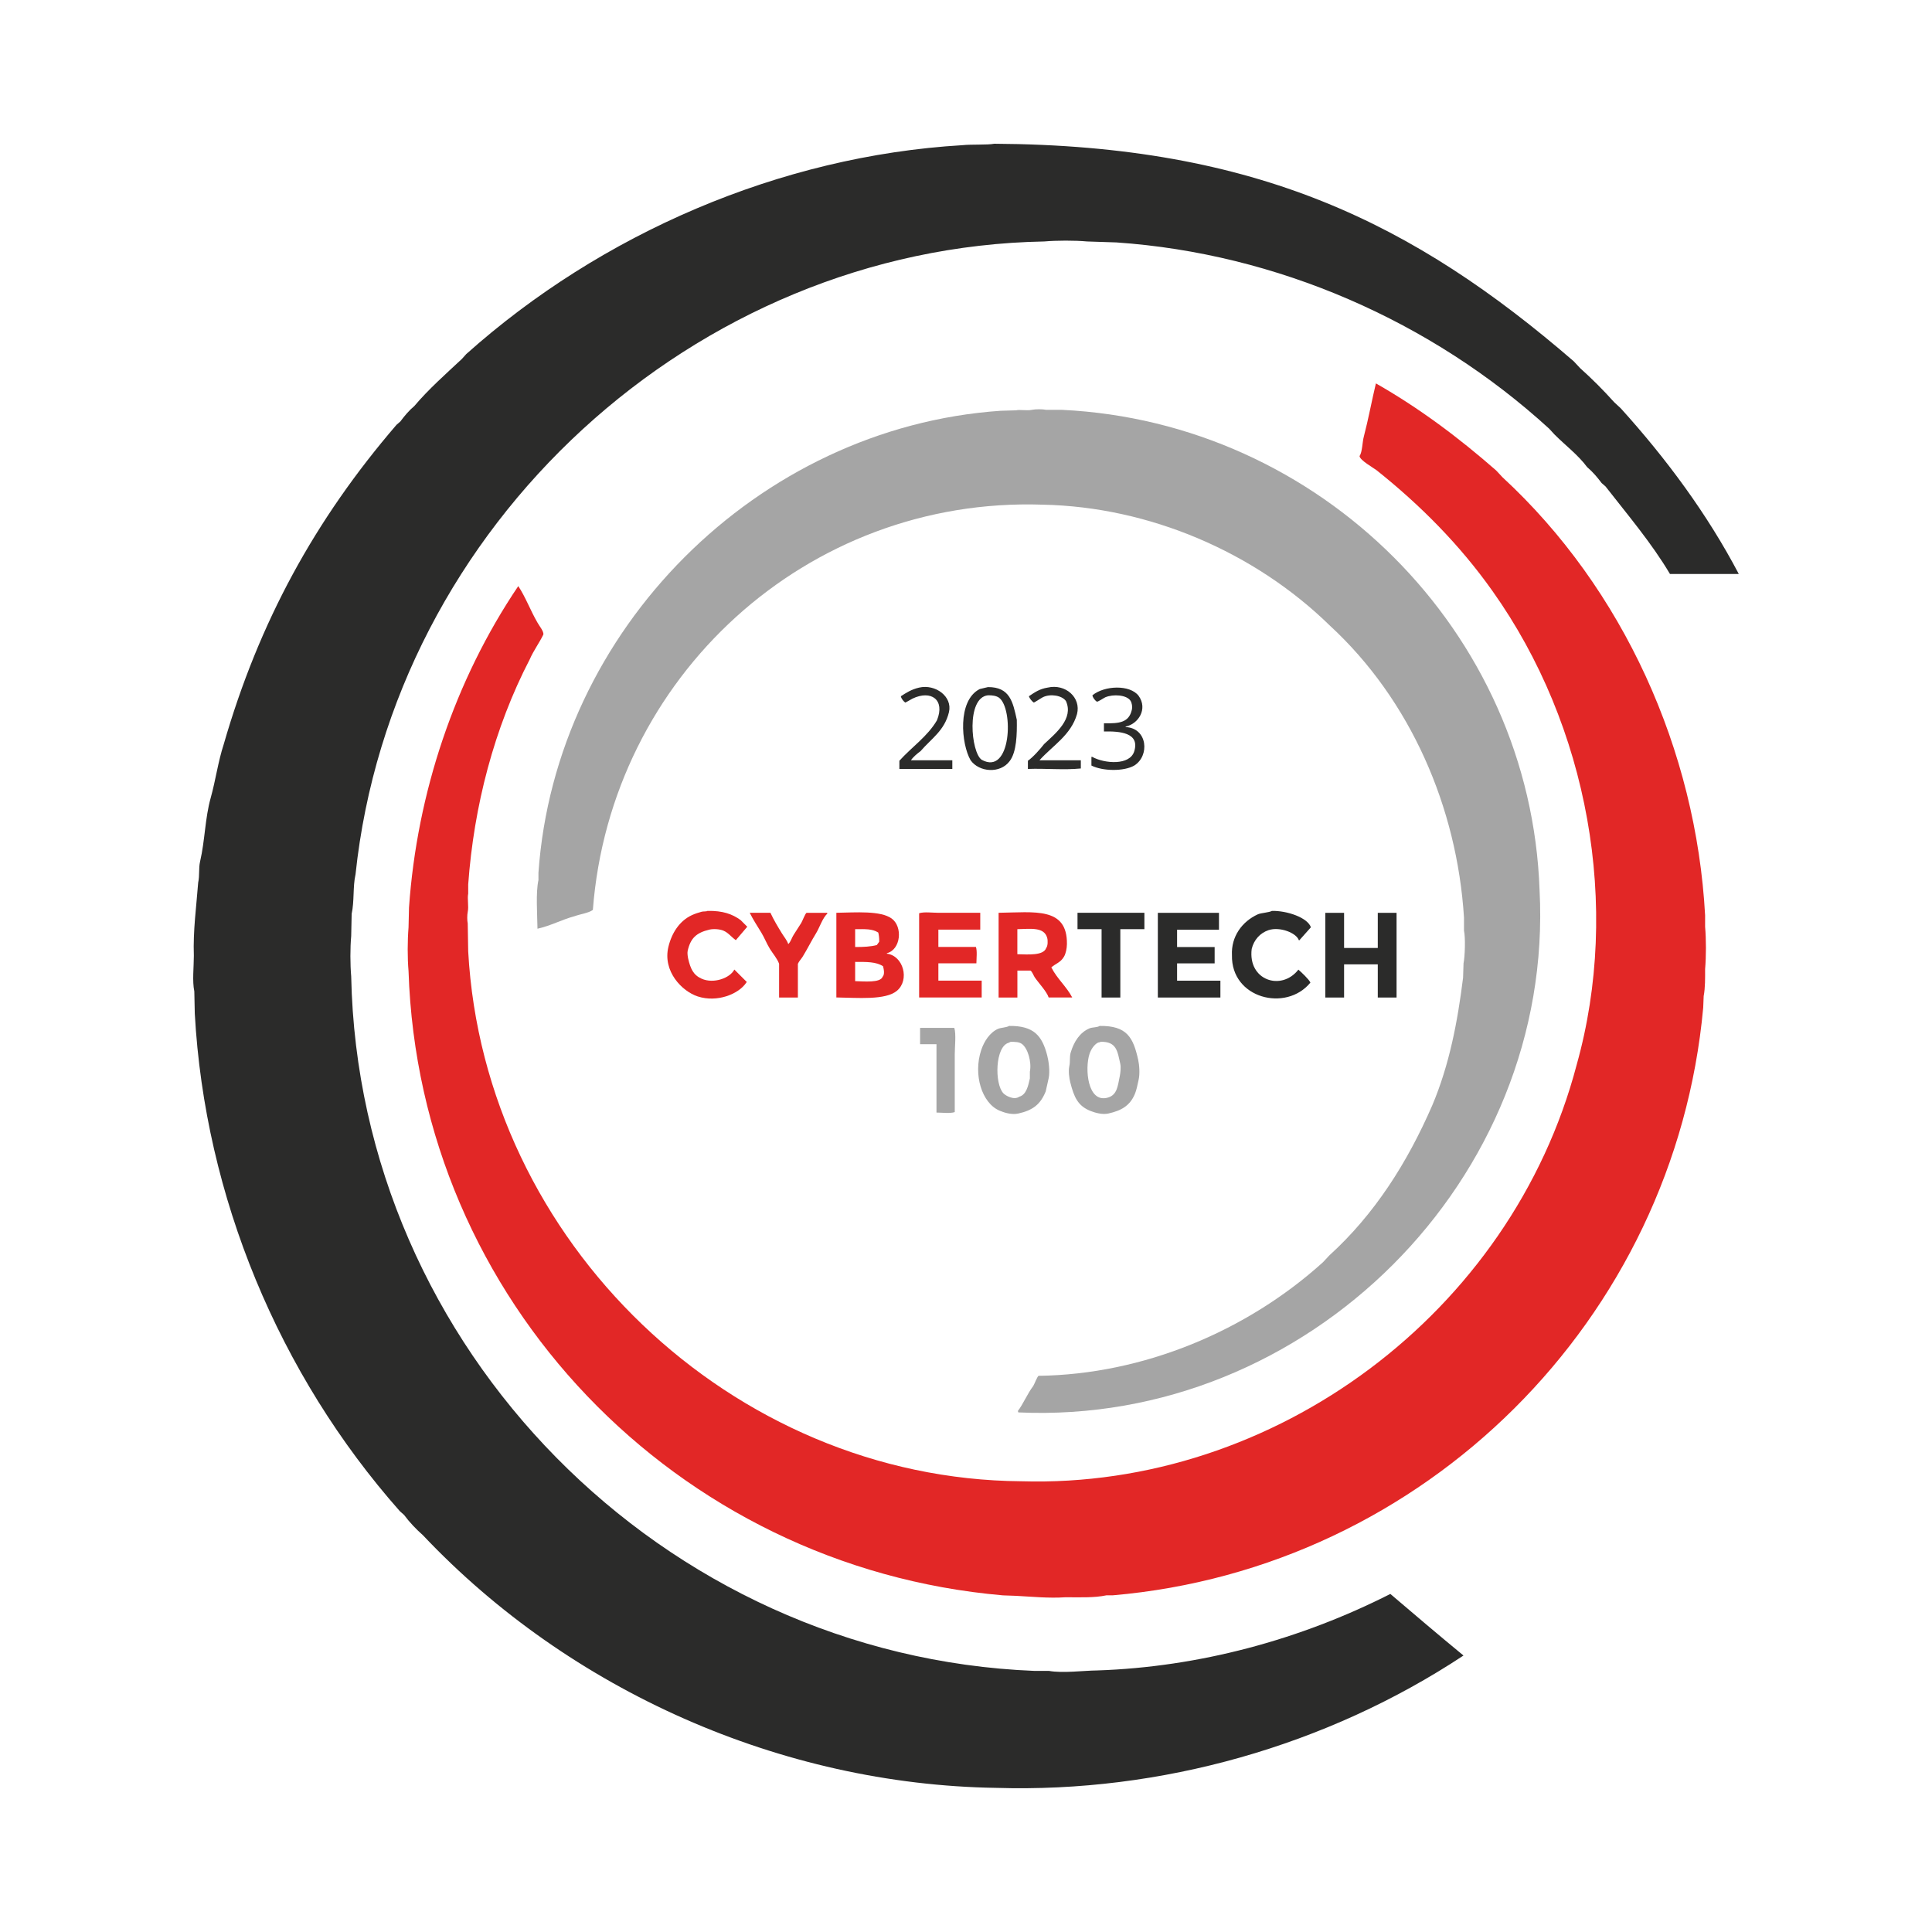
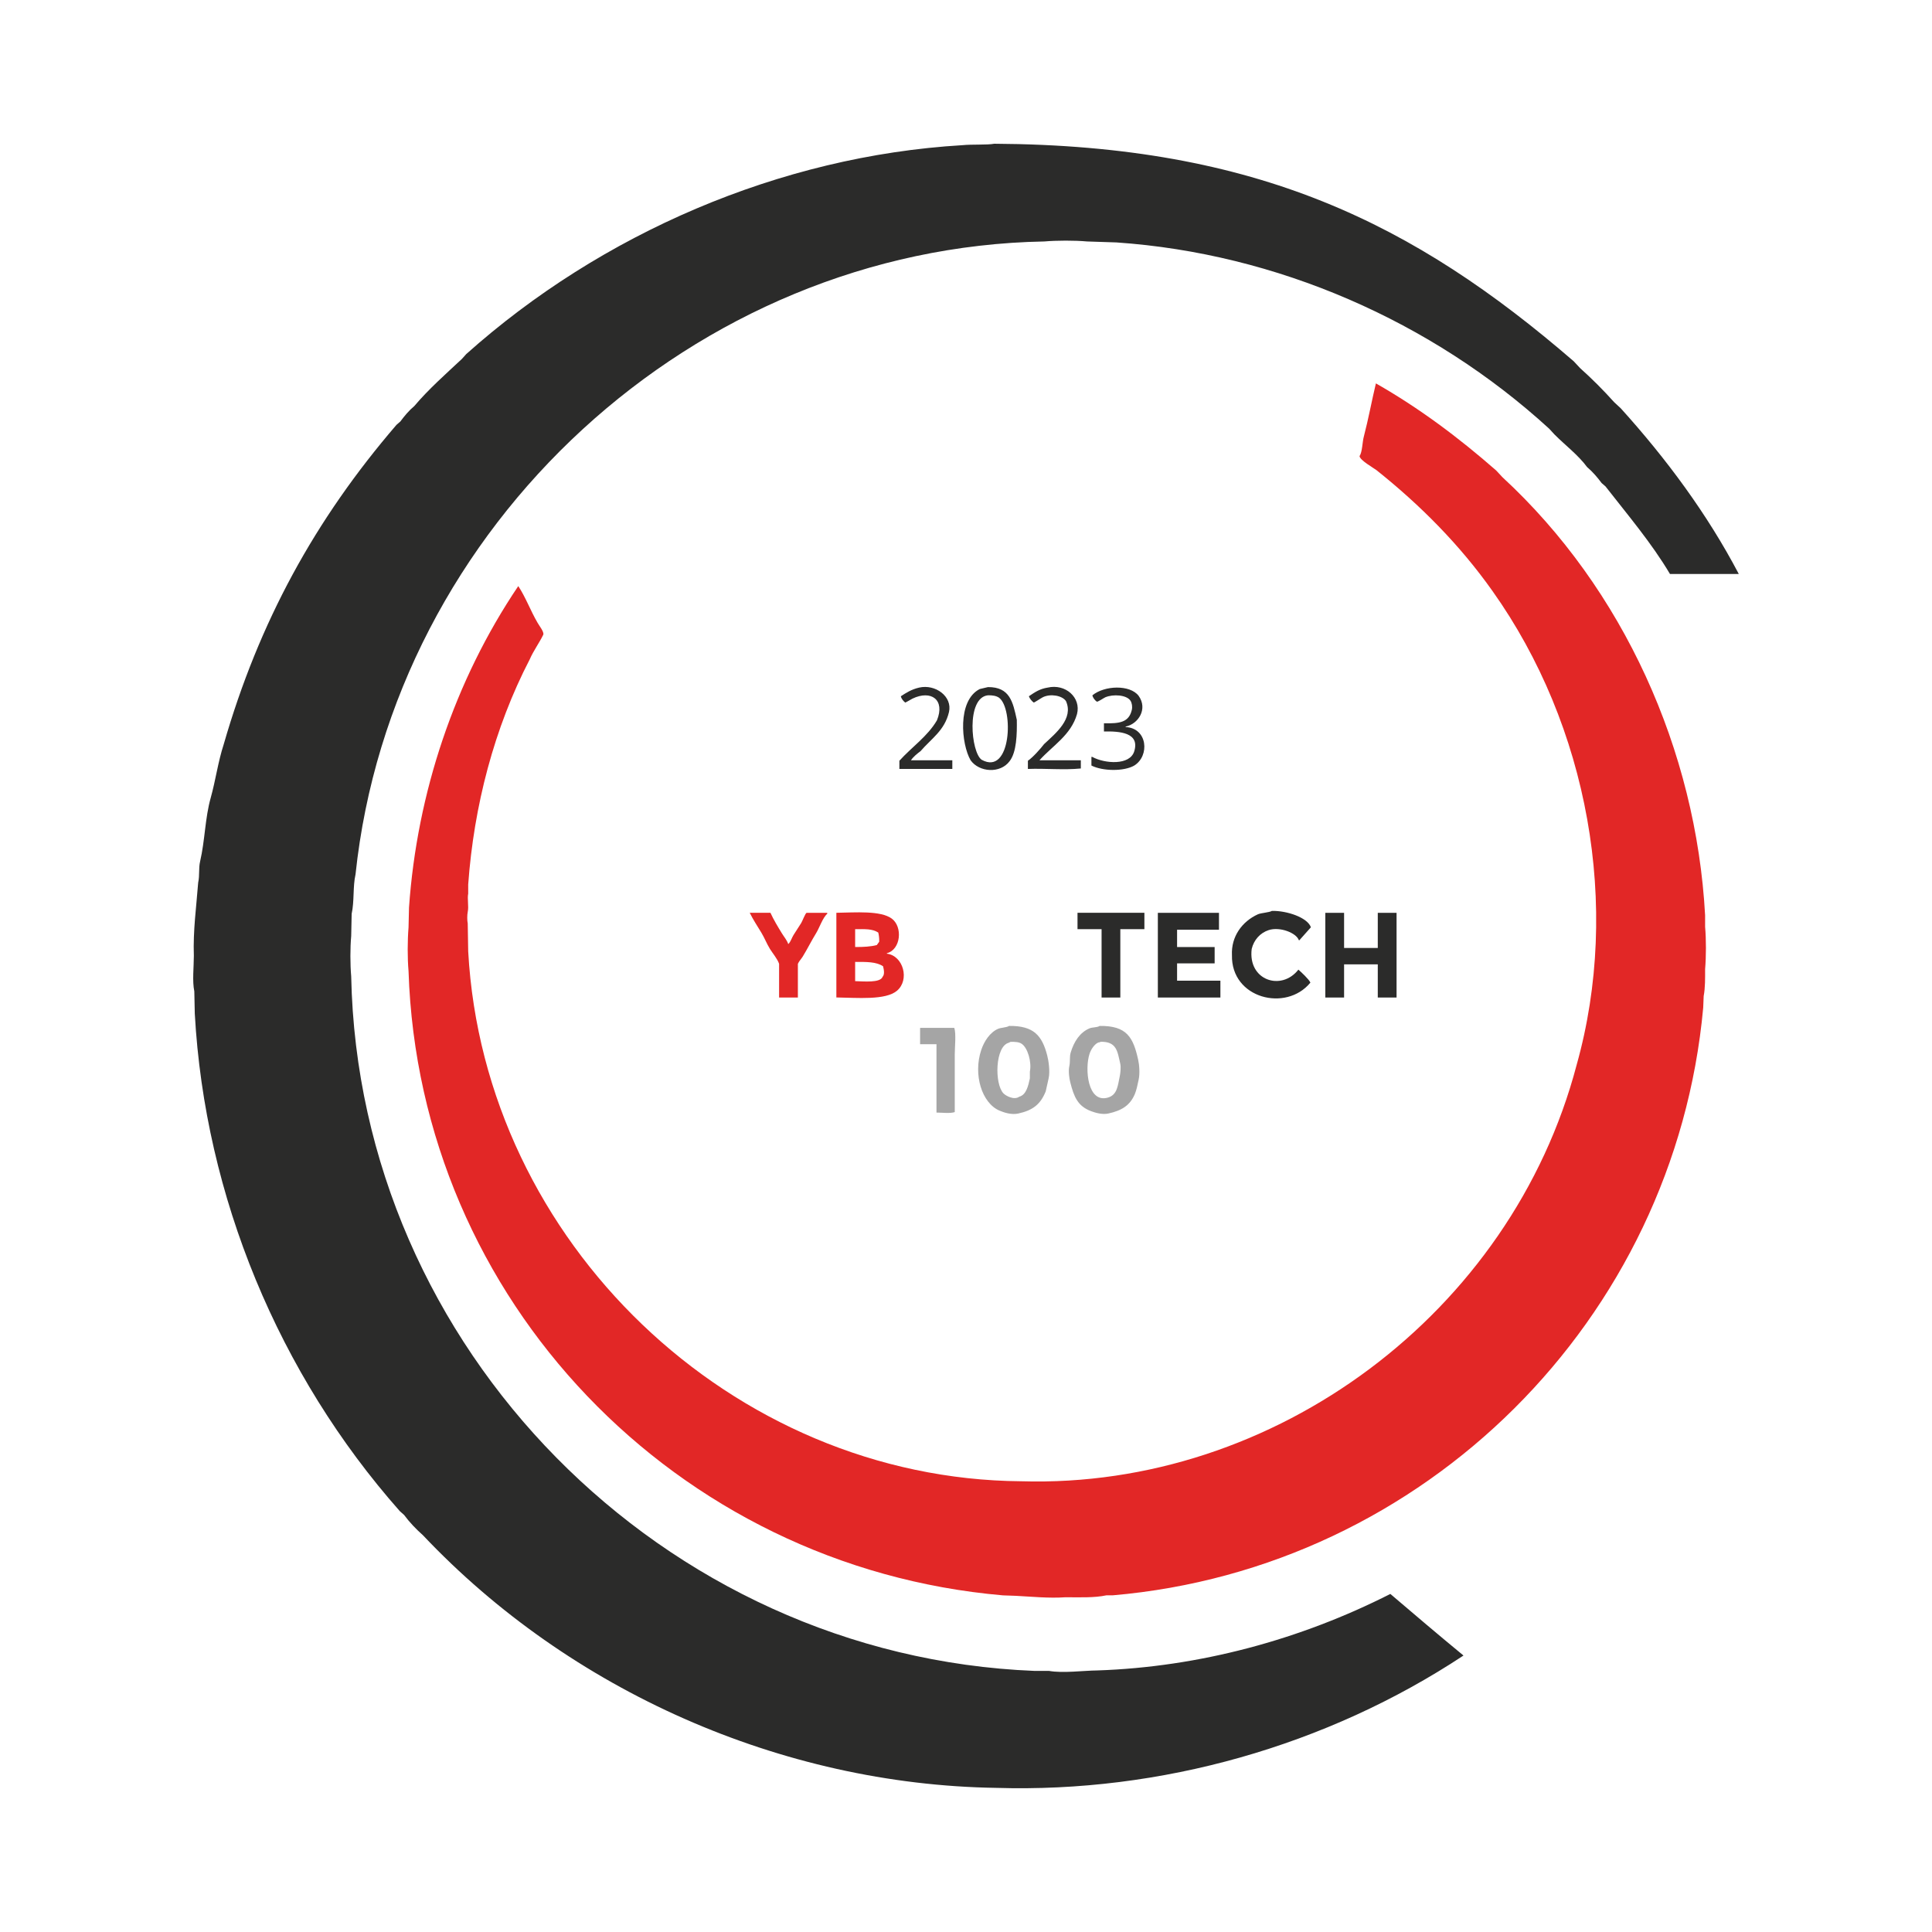
<svg xmlns="http://www.w3.org/2000/svg" id="Layer_1" data-name="Layer 1" viewBox="0 0 500 500">
  <defs>
    <style>      .cls-1 {        fill: #2b2b2a;      }      .cls-1, .cls-2, .cls-3 {        fill-rule: evenodd;        stroke-width: 0px;      }      .cls-2 {        fill: #a5a5a5;      }      .cls-3 {        fill: #e22726;      }    </style>
  </defs>
  <path class="cls-1" d="m419.48,105.7c-.58-.54-1.16-1.08-1.74-1.62-2.78-3.1-5.74-6.06-8.84-8.84-.54-.58-1.08-1.16-1.62-1.74-41.2-35.59-81.98-55.92-149.97-56.3-1.76.35-5.9.12-8.22.37-47.28,2.8-93.57,22.93-128.42,54.06-.37.42-.75.83-1.12,1.25-4.26,3.99-8.55,7.75-12.33,12.21-1.39,1.16-2.53,2.54-3.61,3.99-.33.29-.66.58-1,.87-21.16,24.61-35.6,51.07-44.72,82.71-1.46,4.47-2.08,9.25-3.36,13.83-1.47,5.22-1.48,11.02-2.74,16.44-.43,1.85-.08,3.59-.5,5.48-.47,6.22-1.35,12.44-1.12,18.93,0,2.91-.44,6.56.12,9.22.04,1.91.08,3.82.12,5.73,2.61,47.33,21.75,93.39,53.06,128.79.37.33.75.66,1.12,1,1.42,1.92,3.08,3.65,4.86,5.23,38.07,40.29,92.81,64.54,148.35,65.39,42.59,1.31,85.55-10.86,120.95-34.25-6.34-5.22-12.71-10.63-18.93-15.94-23.36,11.86-49.52,18.92-75.86,19.8-3.44.03-8.93.76-12.46.12h-3.74c-96.26-3.84-174.89-83.49-176.87-179.74-.27-3.12-.28-7.35,0-10.46.04-1.91.08-3.82.12-5.73.72-3.29.28-7.06,1-10.21,9.55-90.42,87.77-162.14,178.24-163.8,3.18-.28,7.91-.29,11.09,0,2.53.08,5.07.17,7.6.25,41.48,2.85,81.54,20.36,111.98,48.2.46.5.91,1,1.37,1.49,2.77,2.79,6.11,5.28,8.47,8.47,1.43,1.21,2.62,2.61,3.74,4.11.33.29.66.58,1,.87,5.74,7.37,11.89,14.59,16.69,22.67h17.81c-8.18-15.57-18.76-29.84-30.52-42.85Zm-163.8,72.12c-.71.17-1.41.33-2.12.5-5.88,2.98-4.78,14.3-2.37,18.43,2.21,3.12,7.66,3.52,10.09.25,1.84-2.36,1.93-7.04,1.87-10.71-1.01-4.65-1.81-8.51-7.47-8.47Zm-1.62,18.81c-2.77-1.86-4.09-16.08,1.62-16.69,1.21-.02,2.15.14,2.86.62,3.83,2.78,3.2,20.31-4.48,16.07Zm-21.3.25v2.12h13.7v-2.24h-10.71c.62-.92,1.6-1.7,2.49-2.37,2.82-3.27,6.21-5.31,7.35-10.09.96-4.06-3.53-7.32-7.72-6.35-1.98.46-3.3,1.31-4.73,2.24.12.63.68,1.29,1.12,1.62.04.08,1.51-.81,1.87-1,4.86-2.34,8.52.3,6.35,5.61-2.42,4.15-6.56,6.95-9.72,10.46Zm37.49-4.36c-.93,1.23-2.98,3.53-4.23,4.36v2.12c4.46-.17,9.34.32,13.7-.12v-2.12h-10.71c3.4-3.79,8.18-6.52,9.72-11.96,1.1-4.27-2.98-7.92-7.6-6.85-2.08.34-3.25,1.16-4.86,2.24.19.57.78,1.3,1.25,1.62.06.11,1.94-1.16,2.37-1.37,1.97-.97,5.01-.45,5.98,1,2.05,4.56-2.68,8.34-5.61,11.09Zm12.46,3.36h-.25v2.24c2.94,1.49,8.46,1.54,11.09,0,4.02-2.49,3.48-9.69-2.24-9.96v-.12c3.29-.67,5.81-4.56,3.36-7.97-2.25-2.93-8.83-2.69-11.96-.12.12.63.67,1.31,1.12,1.62.18.21,1.85-.96,2.24-1.12,2-.84,5.45-.64,6.48.87.4.58.55,1.59.37,2.37-.75,3.27-3.14,3.59-7.22,3.49v2.12c4.08-.07,9.31.28,7.85,5.11-1.12,3.76-7.68,3.22-10.84,1.49Zm45.59,44.84c2.89-.96,7.19.68,7.85,2.62h.12c1-1.12,1.99-2.24,2.99-3.36-.86-2.52-6.21-4.33-10.09-4.24-.66.41-2.77.51-3.61.87-4.15,1.88-6.97,5.81-6.73,10.59-.25,11.19,14,14.8,20.3,7.1-.3-.79-2.45-2.8-3.11-3.36-4.37,5.63-13.11,2.81-12.08-5.36.57-2.35,2.18-4.13,4.36-4.86Zm-38.36,17.44v-17.69h6.23v-4.24h-17.31v4.24h6.23v17.69h4.86Zm25.53-17.56v-4.36h-15.82v21.92h16.19v-4.36h-11.21v-4.48h9.72v-4.23h-9.72v-4.48h10.84Zm45.96,17.56v-21.92h-4.86v9.09h-8.72v-9.09h-4.86v21.92h4.86v-8.59h8.72v8.59h4.86Z" />
  <path class="cls-3" d="m356.08,99.22c11.25,6.4,21.51,14.11,31.14,22.55l1.62,1.74c31.29,28.87,50.11,70.71,52.44,113.35v2.99c.29,3.27.28,7.68,0,10.96,0,2.24.05,4.81-.37,6.98-.04,1-.08,1.99-.12,2.99-7.37,80.74-72.08,145.15-152.83,152.09h-1.62c-3.17.68-7.01.5-10.59.5-4.32.3-8.74-.16-12.83-.37l-3.36-.12c-84.57-7.34-151.04-76.36-153.83-161.55-.3-3.39-.28-7.93,0-11.33.04-1.7.08-3.4.12-5.11,2.06-29.65,11.81-58.81,28.28-83.21,1.93,2.92,3.16,6.36,4.98,9.47.36.69,1.76,2.39,1.49,3.11-1.05,2.15-2.54,4.16-3.49,6.35-9.23,17.8-14.47,37.98-15.94,58.29v2.37c-.28,1.33.19,3.25-.12,4.73-.16.77-.17,2.22,0,2.99.04,2.41.08,4.82.12,7.22,4.14,75.27,68.31,136.57,143.12,137.14,65.62,1.97,126.86-43.58,143.74-107.74,11.51-41.01,3.04-87.75-21.8-122.69-8.46-11.94-18.67-22.22-30.02-31.26-.91-.67-4.22-2.53-4.36-3.61.74-1.11.71-3.65,1.12-5.11,1.17-4.46,2.05-9.3,3.11-13.7Z" />
-   <path class="cls-2" d="m139.1,240.34c-.05-3.75-.47-9.34.25-12.58v-1.87c4.36-62.83,56.69-115.24,119.58-119.58l3.99-.12c1.13-.24,2.82.15,4.11-.12.96-.2,2.78-.21,3.74,0h4.11c66.57,3.2,121.24,57.23,123.56,124.31,3.88,74.8-60.1,138.56-134.9,135.15l-.12-.37c1.34-1.72,2.46-4.47,3.99-6.48.31-.5.99-2.37,1.37-2.62,27.03-.35,53.84-11.52,73.61-29.4l1.62-1.74c11.78-10.7,20.23-24.08,26.66-38.86,4.42-10.47,6.55-21.61,7.97-33.01.04-1.25.08-2.49.12-3.74.37-1.73.52-6.69.12-8.47v-3.36c-1.79-28.54-13.86-56.37-34.75-75.61-19.45-19-46.68-30.69-74.24-31.26-61.16-2.09-111.86,44.68-116.46,104.88-1.1.81-3.33,1.1-4.73,1.62-3.23.86-6.22,2.5-9.59,3.24Z" />
-   <path class="cls-3" d="m183.19,235.74c3.81-.07,6.32.8,8.47,2.37.58.58,1.16,1.16,1.74,1.74l-.12.12c-.95,1.12-1.91,2.24-2.86,3.36l-.12-.12c-1.05-.74-1.81-1.83-3.11-2.37-.92-.38-2.51-.51-3.61-.25-3.31.79-4.86,2.16-5.61,5.48-.13.6.03,1.58.12,1.99.6,2.62,1.32,4.26,3.49,5.23,3.11,1.39,7.36-.17,8.47-2.37l.12.12,3.11,3.11-.12.12c-1.97,3.02-7.58,5.24-12.58,3.61-4.08-1.33-9.12-6.5-7.6-12.83.89-3.71,2.97-6.79,6.1-8.22.78-.36,1.68-.65,2.49-.87.53-.15,1.21,0,1.62-.25Z" />
  <path class="cls-3" d="m206.49,258.16h-4.86v-8.72c-.43-1.29-1.66-2.71-2.37-3.86-.86-1.4-1.39-2.84-2.24-4.24-1-1.65-2.12-3.34-2.99-5.11h5.36c.83,1.82,1.93,3.63,2.99,5.36.52.85,1.28,1.72,1.62,2.74l.12-.12c.57-.63.78-1.49,1.25-2.24.62-1.01,1.37-2.1,1.99-3.11.31-.5.99-2.37,1.37-2.62h5.36v.25c-1.14.94-2.03,3.63-2.86,4.98-1.22,1.97-2.25,4.08-3.49,6.1-.34.55-1.01,1.27-1.25,1.87v8.72Z" />
-   <path class="cls-3" d="m253.69,236.23v4.36h-10.84v4.48h9.72c.36,1.06.13,2.94.12,4.24h-9.84v4.48h11.21v4.36h-16.19v-21.8c1.27-.42,3.47-.12,4.98-.12h10.84Z" />
-   <path class="cls-3" d="m258.43,236.23c9.29-.12,17.82-1.59,17.69,8.1-.02,1.13-.28,2.43-.75,3.24-.94,1.61-2.17,1.76-3.36,2.86h.12c1.39,2.8,3.92,4.93,5.36,7.72h-6.1c-.46-1.51-2.7-3.87-3.61-5.23-.29-.43-.67-1.53-1.12-1.74h-3.36v6.98h-4.86v-21.92Zm4.86,4.24v6.48c2.76.07,6.79.41,7.47-1.62.42-.53.46-1.86.25-2.62-.8-2.84-4.19-2.32-7.72-2.24Z" />
  <path class="cls-3" d="m216.45,236.23c4.97-.08,11.43-.61,14.32,1.49,2.9,2.11,2.39,8.04-1.25,8.97v.12c4.27.53,5.95,6.78,2.62,9.59-2.98,2.51-10.26,1.81-15.69,1.74v-21.92Zm4.86,4.24v4.61c2.12.03,4.09-.1,5.61-.5l.62-.87c.02-.94-.08-1.73-.25-2.37-1.59-1-3.35-.88-5.98-.87Zm0,8.47v4.98c2.24.06,6.51.49,7.1-1.12.6-.63.33-1.94.12-2.74-1.81-1.17-4.22-1.12-7.22-1.12Z" />
  <path class="cls-2" d="m261.17,265.51c6.42-.08,8.53,2.58,9.84,7.6.35,1.34.79,4.14.37,5.98-.25,1.12-.5,2.24-.75,3.36-1.33,3.29-3.26,4.89-7.1,5.73-1.81.4-3.78-.29-4.86-.75-4.55-1.93-6.86-9.3-4.73-15.69.75-2.26,2.26-4.57,4.36-5.48.76-.33,2.2-.33,2.86-.75Zm23.42,0c7.08-.09,8.68,3,9.96,8.72.31,1.36.48,3.68.12,5.23-.29,1.27-.51,2.61-1,3.74-1.26,2.91-3.38,4.22-6.85,4.98-1.62.35-3.47-.24-4.48-.62-3.43-1.31-4.39-3.66-5.36-7.47-.28-1.1-.51-2.9-.25-4.11.3-1.37.01-2.42.37-3.61.83-2.75,2.34-5.17,4.86-6.23.75-.32,1.91-.19,2.62-.62Zm-46.46.5h8.84c.51,1.56.12,4.96.12,6.85v14.95c-1.19.4-3.3.13-4.73.12v-17.69h-4.24v-4.24Zm23.42,3.61c-.11.08-.39.17-.5.25-3.5.91-3.73,10.57-1.37,13.08.62.65,2.77,1.84,4.11.87,1.82-.49,2.32-2.83,2.74-4.73v-1.74c.51-2.57-.58-6.19-2.12-7.22-.7-.47-1.68-.52-2.86-.5Zm23.29,0c-.22.17-.46.1-.75.25-.96.5-1.76,1.78-2.12,2.86-1.26,3.82-.53,12.83,4.73,11.33,2.43-.69,2.56-2.96,3.11-5.61.14-.69.32-2.23.12-3.11-.74-3.3-.93-5.81-5.11-5.73Z" />
</svg>